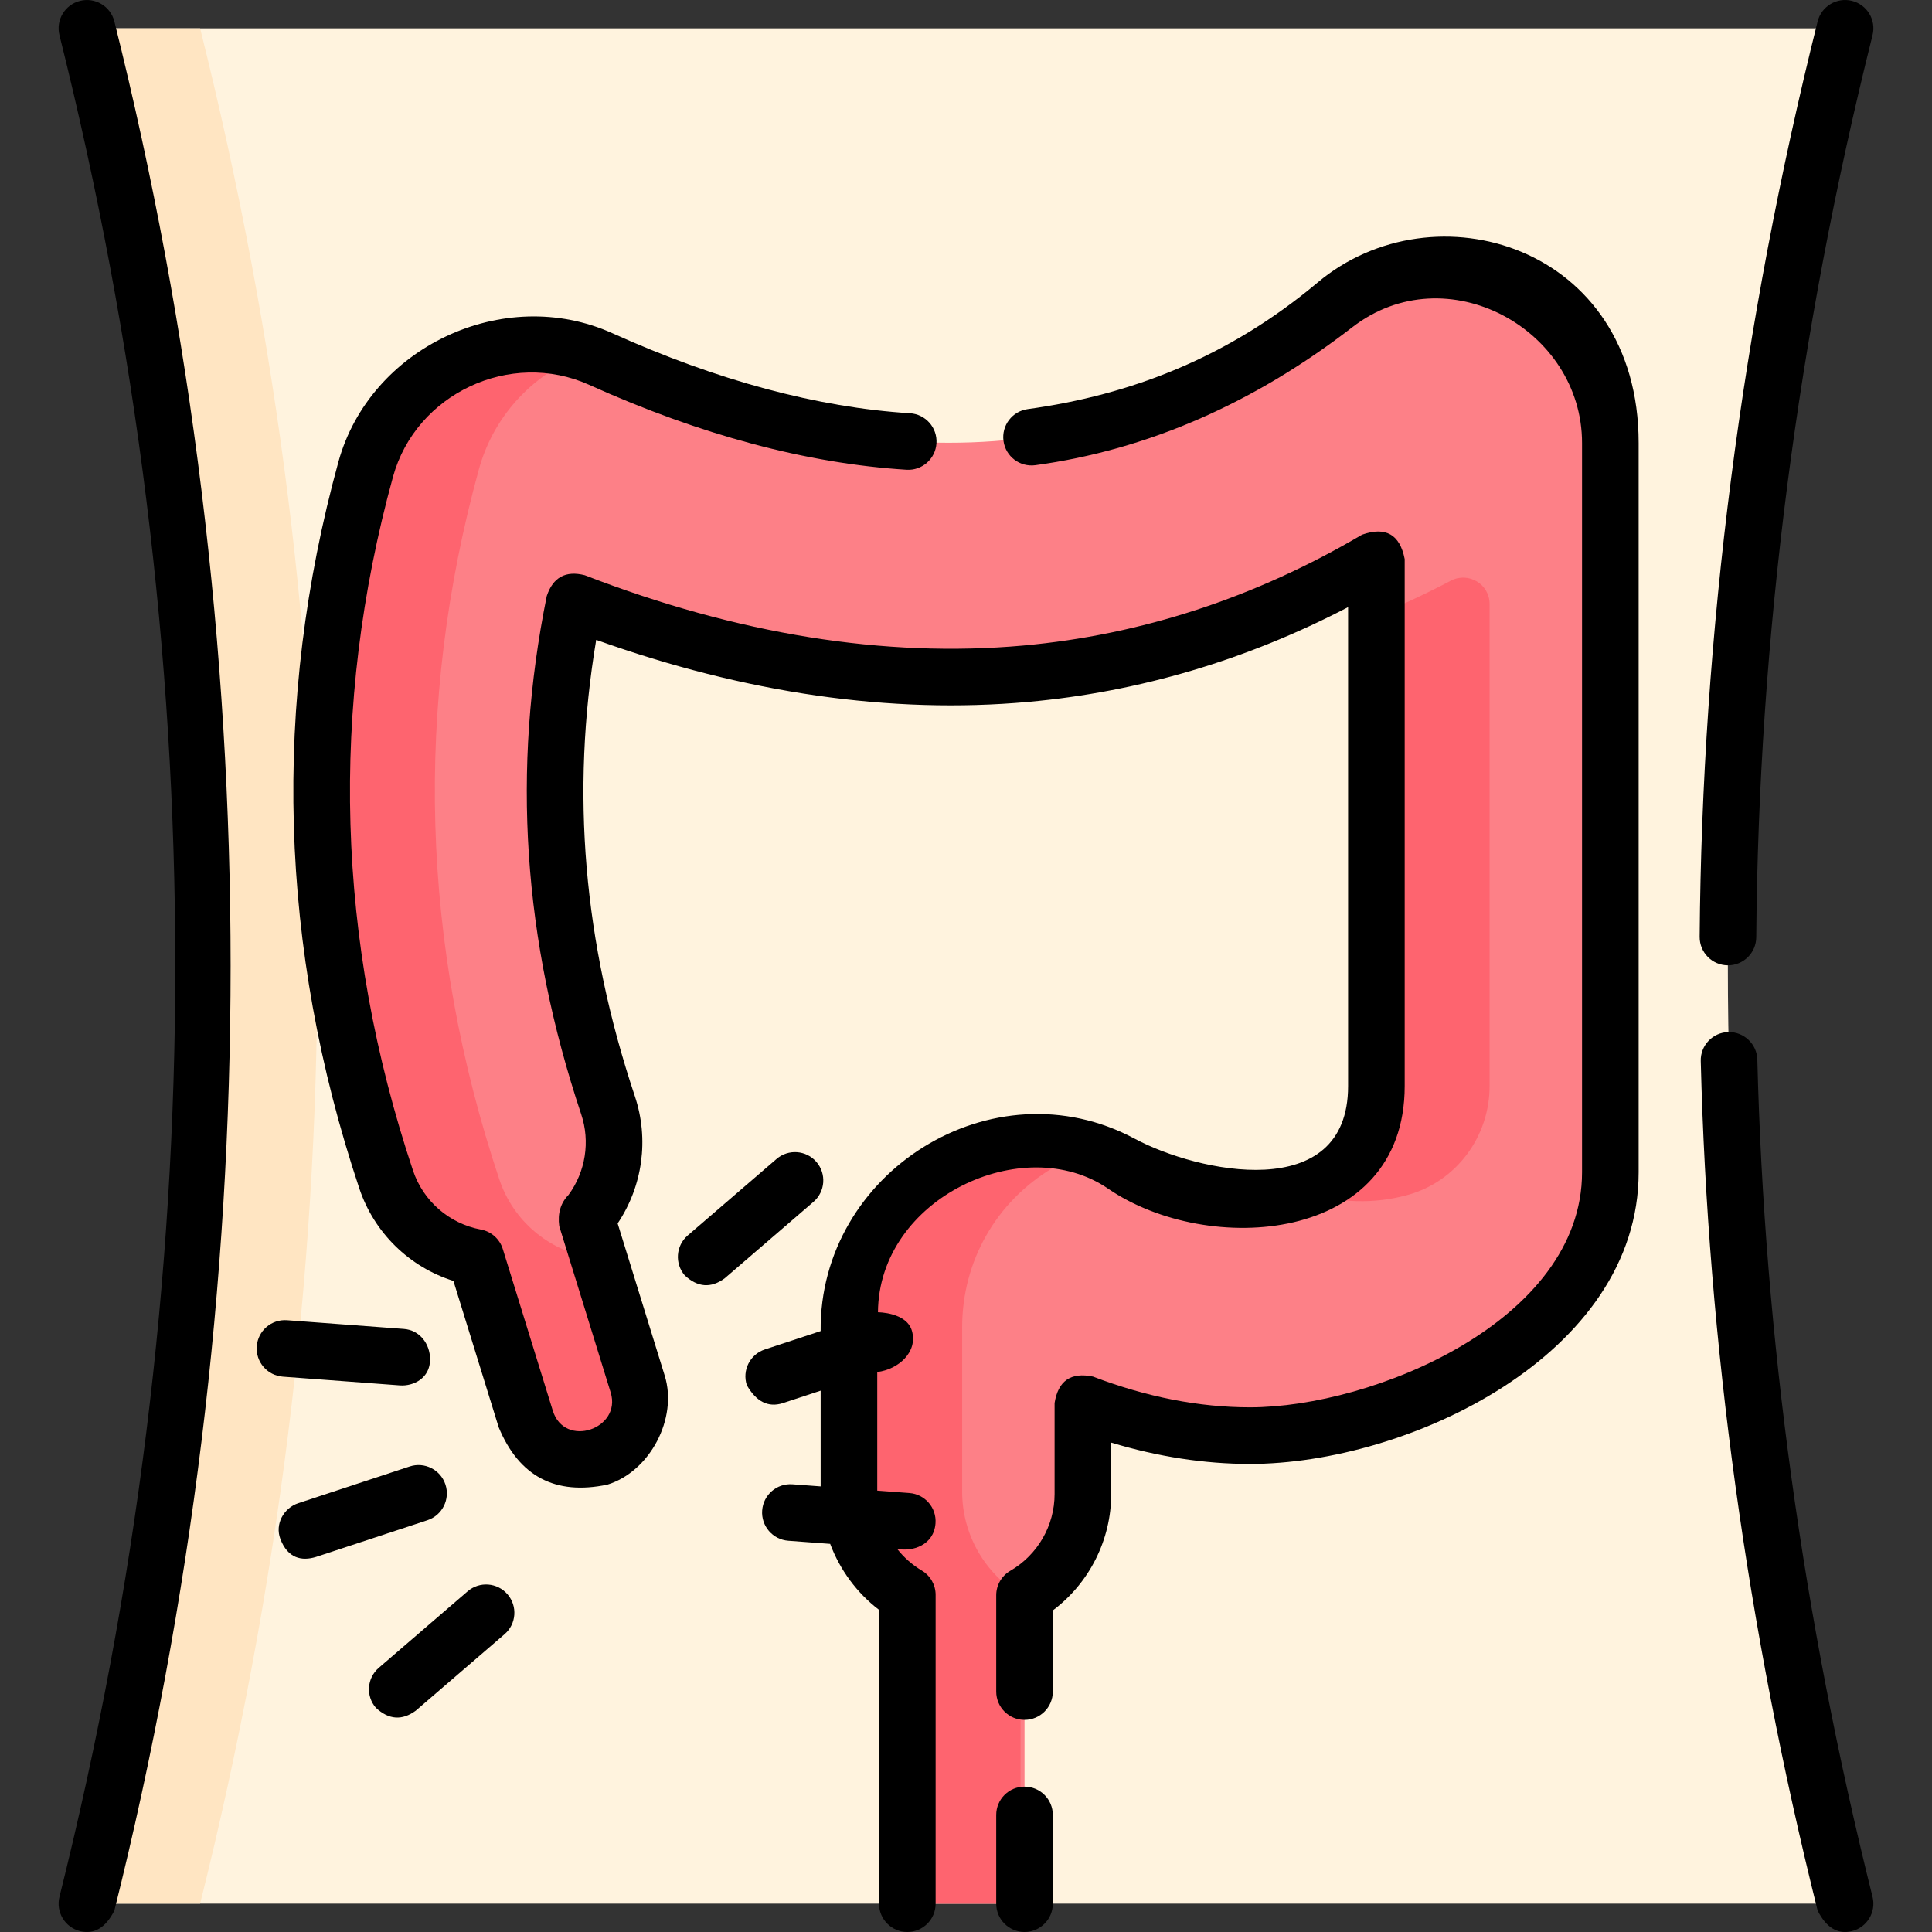
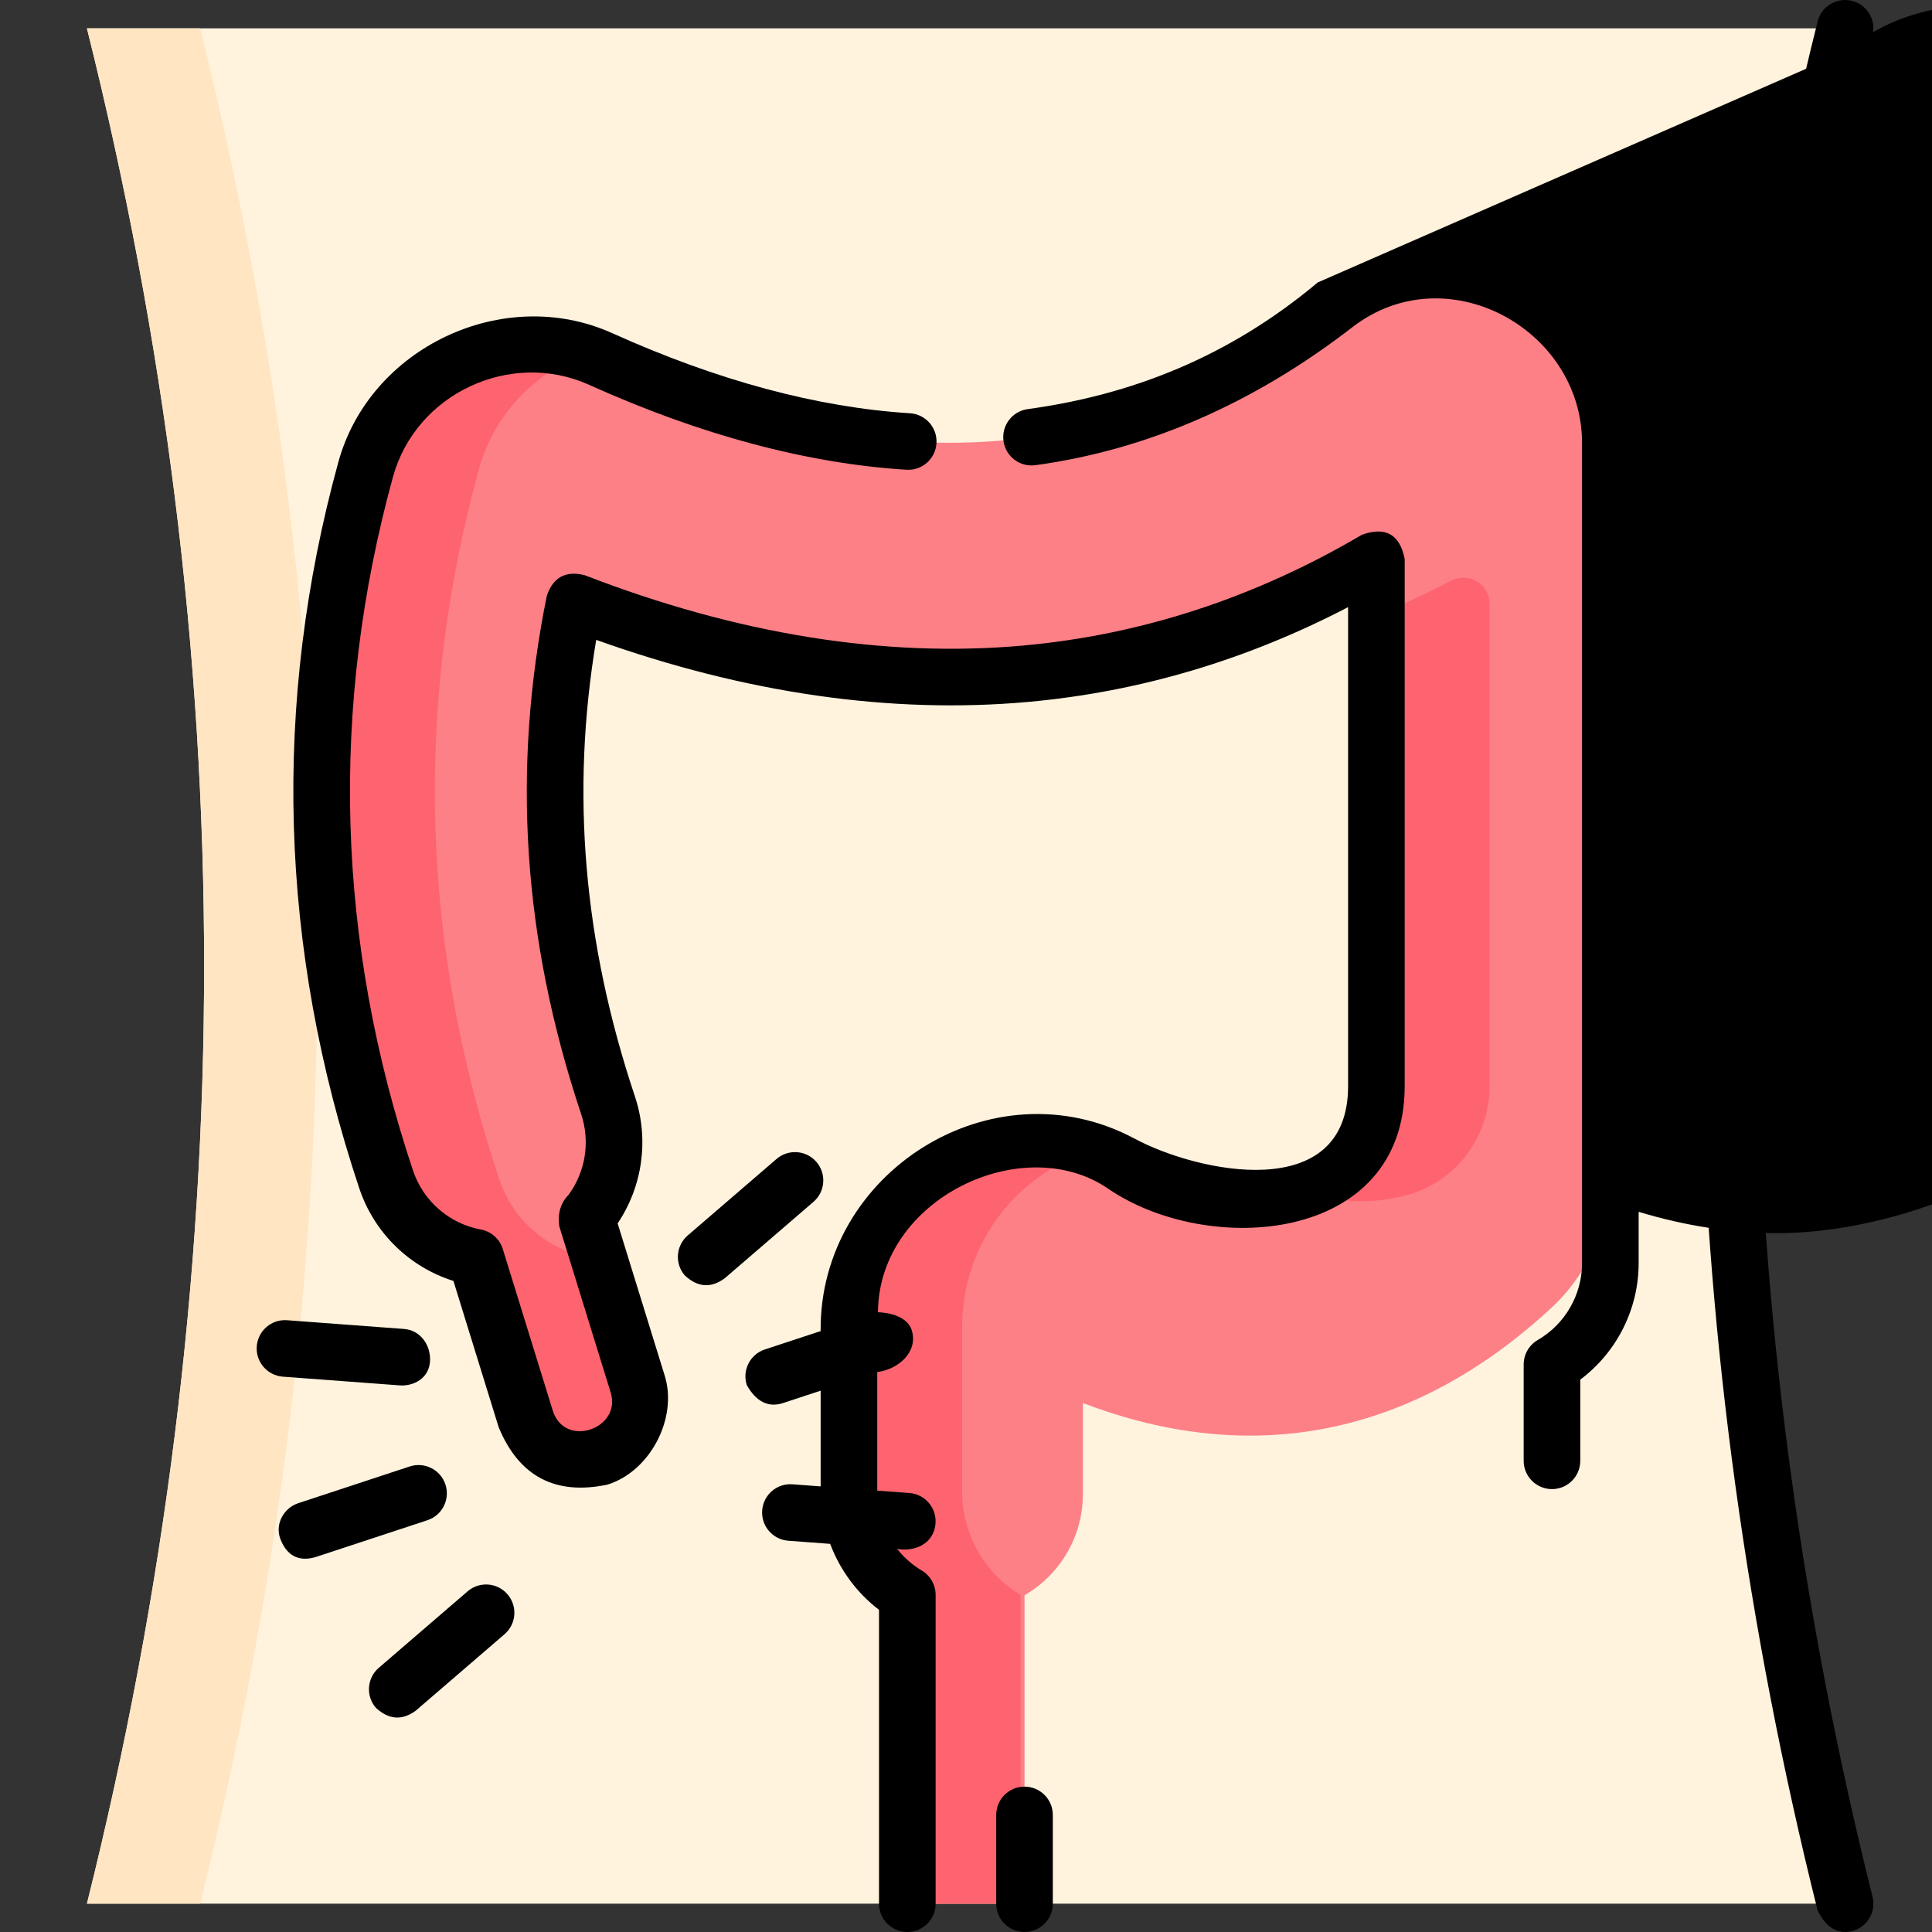
<svg xmlns="http://www.w3.org/2000/svg" id="Capa_1" enable-background="new 0 0 512 512" height="512" viewBox="0 0 512 512" width="512">
  <rect x="0" y="0" width="512" height="512" fill="#333333" stroke="none" />
  <g>
    <path d="m488.963 504.496c-41.429-165.767-41.403-331.431 0-496.992h-465.93c41.403 165.561 41.429 331.225 0 496.992z" fill="#fff3de" />
    <path d="m53.033 7.504h-30c41.403 165.561 41.429 331.225 0 496.992h30c41.429-165.767 41.403-331.431 0-496.992z" fill="#ffe5c2" />
    <path d="m271.511 504.496v-81.737c9.249-5.364 15.469-15.373 15.469-26.834v-24.11c15.068 5.767 29.866 8.643 44.263 8.642 28.553-.002 55.528-11.316 79.848-33.822 9.957-9.215 15.668-22.328 15.668-35.978v-193.264c0-17.436-9.601-33.689-25.241-41.398-15.64-7.71-33.937-5.87-47.729 4.798-56.125 43.402-119.769 48.097-194.569 14.355-12.1-5.457-25.925-5.352-37.932.291-11.986 5.633-20.873 16.186-24.382 28.953-17.201 62.563-15.377 125.87 5.422 188.164 3.696 11.072 13.035 18.669 23.75 20.666l13.236 42.803c2.536 8.199 11.238 12.791 19.437 10.255 8.199-2.536 12.791-11.238 10.255-19.437l-13.642-44.116c.422-.488.841-.991 1.259-1.509 5.819-7.852 7.842-18.324 4.512-28.298-14.999-44.924-17.945-88.779-8.892-133.494 41.582 16.092 81.708 22.519 119.525 19.12 32.56-2.928 63.721-13.126 92.99-30.391v139.668c0 13.477-8.955 25.409-21.967 28.92-13.76 3.713-28.407.877-45.582-8.342-15.302-8.214-33.35-7.784-48.281 1.147-14.996 8.971-23.949 24.751-23.949 42.212v43.518c0 11.534 6.175 21.85 15.469 27.38v81.836h31.063z" fill="#fd8087" />
    <g fill="#fe646f">
      <path d="m373.077 316.667c12.884-3.564 21.682-15.474 21.682-28.843v-127.758c0-5.282-5.612-8.631-10.287-6.173-6.485 3.41-13.058 6.482-19.713 9.214v124.718c0 12.622-7.855 23.889-19.541 28.152 9.93 2.876 19.073 3.121 27.859.69z" />
      <path d="m254.98 395.28v-43.518c0-17.461 8.953-33.241 23.949-42.212 3.255-1.947 6.657-3.49 10.148-4.627-13.302-4.333-27.792-2.763-40.147 4.627-14.996 8.971-23.949 24.751-23.949 42.212v43.518c0 11.534 6.175 21.85 15.469 27.38v81.836h30v-81.836c-9.294-5.531-15.47-15.846-15.47-27.38z" />
      <path d="m156.078 333.222c-10.716-1.997-20.054-9.595-23.75-20.666-20.799-62.294-22.623-125.601-5.422-188.164 3.509-12.767 12.396-23.32 24.382-28.953 1.404-.66 2.833-1.243 4.28-1.751-11.176-3.921-23.465-3.332-34.28 1.751-11.986 5.633-20.873 16.186-24.382 28.953-17.201 62.563-15.377 125.87 5.422 188.164 3.696 11.072 13.035 18.669 23.75 20.666l13.236 42.803c2.536 8.199 11.238 12.791 19.437 10.255 5.271-1.63 9.051-5.809 10.405-10.764z" />
    </g>
    <g>
      <path d="m118.043 393.406c-1.297-3.935-5.54-6.071-9.47-4.777l-29.502 9.72c-3.934 1.296-6.246 5.598-4.777 9.47 1.956 5.155 5.654 5.96 9.47 4.777l29.502-9.72c3.934-1.297 6.073-5.536 4.777-9.47z" />
      <path d="m105.94 367.142c3.636.272 8.058-1.893 8.037-6.921-.017-4.142-2.791-7.729-6.921-8.037l-30.976-2.31c-4.139-.314-7.729 2.79-8.037 6.921-.308 4.13 2.791 7.729 6.921 8.037z" />
      <path d="m123.921 421.72-23.537 20.269c-3.139 2.703-3.492 7.438-.789 10.577 3.417 3.188 6.943 3.451 10.577.789l23.537-20.269c3.139-2.703 3.492-7.438.789-10.577-2.702-3.14-7.438-3.492-10.577-.789z" />
      <path d="m216.364 307.929c-2.703-3.139-7.438-3.493-10.577-.789l-23.537 20.27c-3.139 2.703-3.492 7.438-.789 10.577 3.417 3.188 6.943 3.451 10.577.789l23.537-20.27c3.138-2.703 3.492-7.438.789-10.577z" />
-       <path d="m21.214.228c-4.019 1.005-6.461 5.077-5.457 9.095 40.921 163.633 40.921 329.621 0 493.355-1.004 4.019 1.439 8.09 5.458 9.095 3.786.905 6.818-.914 9.095-5.458 41.058-164.283 41.083-336.348 0-500.63-1.006-4.019-5.08-6.46-9.096-5.457z" />
      <path d="m496.243 502.68c-18.411-73.684-28.682-148.331-30.529-221.868-.104-4.141-3.581-7.403-7.685-7.31-4.141.104-7.414 3.545-7.31 7.685 1.874 74.635 12.293 150.379 30.971 225.128 2.277 4.544 5.308 6.364 9.094 5.458 4.02-1.003 6.463-5.074 5.459-9.093z" />
      <path d="m457.869 255.82h.059c4.115 0 7.467-3.32 7.499-7.442.612-79.314 10.98-159.744 30.816-239.056 1.005-4.019-1.438-8.091-5.456-9.096-4.02-1.005-8.091 1.438-9.096 5.456-20.124 80.464-30.642 162.08-31.264 242.58-.032 4.142 3.3 7.526 7.442 7.558z" />
      <path d="m293.662 315.008c26.394 18.115 78.596 14.651 78.596-27.188v-139.659c-1.27-6.529-5.04-8.683-11.31-6.46-28.278 16.675-58.508 26.56-89.851 29.38-36.595 3.289-75.668-2.983-116.141-18.644-5.058-1.281-8.41.554-10.057 5.505-9.336 46.074-6.351 91.003 9.127 137.354 2.415 7.23 1.156 15.209-3.365 21.368-2.097 2.144-2.916 4.905-2.456 8.282l13.636 44.097c2.954 9.629-12.237 14.879-15.356 4.771l-13.24-42.809c-.823-2.663-3.056-4.649-5.796-5.158-8.398-1.559-15.298-7.561-18.005-15.661-20.319-60.858-22.102-122.699-5.302-183.806 6.067-22.074 31.145-33.799 51.994-24.391 29.45 13.285 57.741 20.855 84.086 22.499 4.123.271 7.695-2.884 7.953-7.018s-2.884-7.695-7.018-7.953c-24.53-1.531-51.06-8.664-78.851-21.201-28.954-13.064-64.315 3.847-72.626 34.088-17.603 64.025-15.74 128.802 5.538 192.534 3.936 11.775 13.277 20.843 24.942 24.521l11.994 38.782c5.401 13.029 15.005 18.098 28.809 15.204 11.341-3.502 18.666-17.588 15.212-28.822l-12.494-40.404c6.638-9.885 8.359-22.339 4.573-33.675-13.651-40.88-17.025-80.547-10.255-120.971 39.652 14.181 78.109 19.713 114.443 16.447 29.422-2.647 57.895-11.086 84.817-25.12v126.92c0 31.565-39.986 22.835-56.503 13.971-37.659-20.205-83.689 8.885-83.276 50.958l-14.786 4.871c-3.934 1.296-6.073 5.536-4.777 9.47 2.497 4.368 5.654 5.96 9.47 4.777l10.092-3.325v25.368l-7.459-.556c-4.146-.314-7.729 2.79-8.037 6.921-.308 4.13 2.791 7.729 6.921 8.037l11.098.828c2.584 6.885 7.055 12.987 12.947 17.486v77.872c0 4.142 3.358 7.5 7.5 7.5s7.5-3.358 7.5-7.5v-81.839c0-2.644-1.392-5.092-3.664-6.444-2.541-1.513-4.745-3.474-6.54-5.751 4.068.816 9.739-.959 10.171-6.762.308-4.13-2.791-7.729-6.921-8.037l-8.517-.635v-31.429c5.601-.693 10.808-5.287 9.187-10.923-1.417-4.928-9-4.914-9-4.914.208-30.264 38.583-48.139 60.997-32.756z" />
      <path d="m271.508 473.478c-4.142 0-7.5 3.358-7.5 7.5v23.52c0 4.142 3.358 7.5 7.5 7.5s7.5-3.358 7.5-7.5v-23.52c0-4.142-3.358-7.5-7.5-7.5z" />
-       <path d="m349.2 74.858c-23.598 19.815-49.514 29.827-76.847 33.562-4.104.561-6.976 4.343-6.415 8.447.561 4.103 4.332 6.969 8.447 6.415 29.589-4.043 57.848-16.343 83.993-36.559 24.92-19.283 60.88.486 60.88 30.668v193.269c0 39.464-55.501 62.299-88.009 62.299-13.458 0-27.451-2.741-41.592-8.146-5.848-1.231-9.24 1.104-10.178 7.006v24.11c0 8.353-4.495 16.147-11.73 20.34-2.314 1.341-3.74 3.814-3.74 6.489v25.53c0 4.142 3.358 7.5 7.5 7.5s7.5-3.358 7.5-7.5v-21.512c9.639-7.212 15.47-18.666 15.47-30.848v-13.621c12.423 3.753 24.751 5.651 36.77 5.651 41.805 0 103.009-28.737 103.009-77.299v-193.268c-.001-52.39-54.265-68.389-85.058-42.533z" />
+       <path d="m349.2 74.858c-23.598 19.815-49.514 29.827-76.847 33.562-4.104.561-6.976 4.343-6.415 8.447.561 4.103 4.332 6.969 8.447 6.415 29.589-4.043 57.848-16.343 83.993-36.559 24.92-19.283 60.88.486 60.88 30.668v193.269v24.11c0 8.353-4.495 16.147-11.73 20.34-2.314 1.341-3.74 3.814-3.74 6.489v25.53c0 4.142 3.358 7.5 7.5 7.5s7.5-3.358 7.5-7.5v-21.512c9.639-7.212 15.47-18.666 15.47-30.848v-13.621c12.423 3.753 24.751 5.651 36.77 5.651 41.805 0 103.009-28.737 103.009-77.299v-193.268c-.001-52.39-54.265-68.389-85.058-42.533z" />
    </g>
  </g>
</svg>